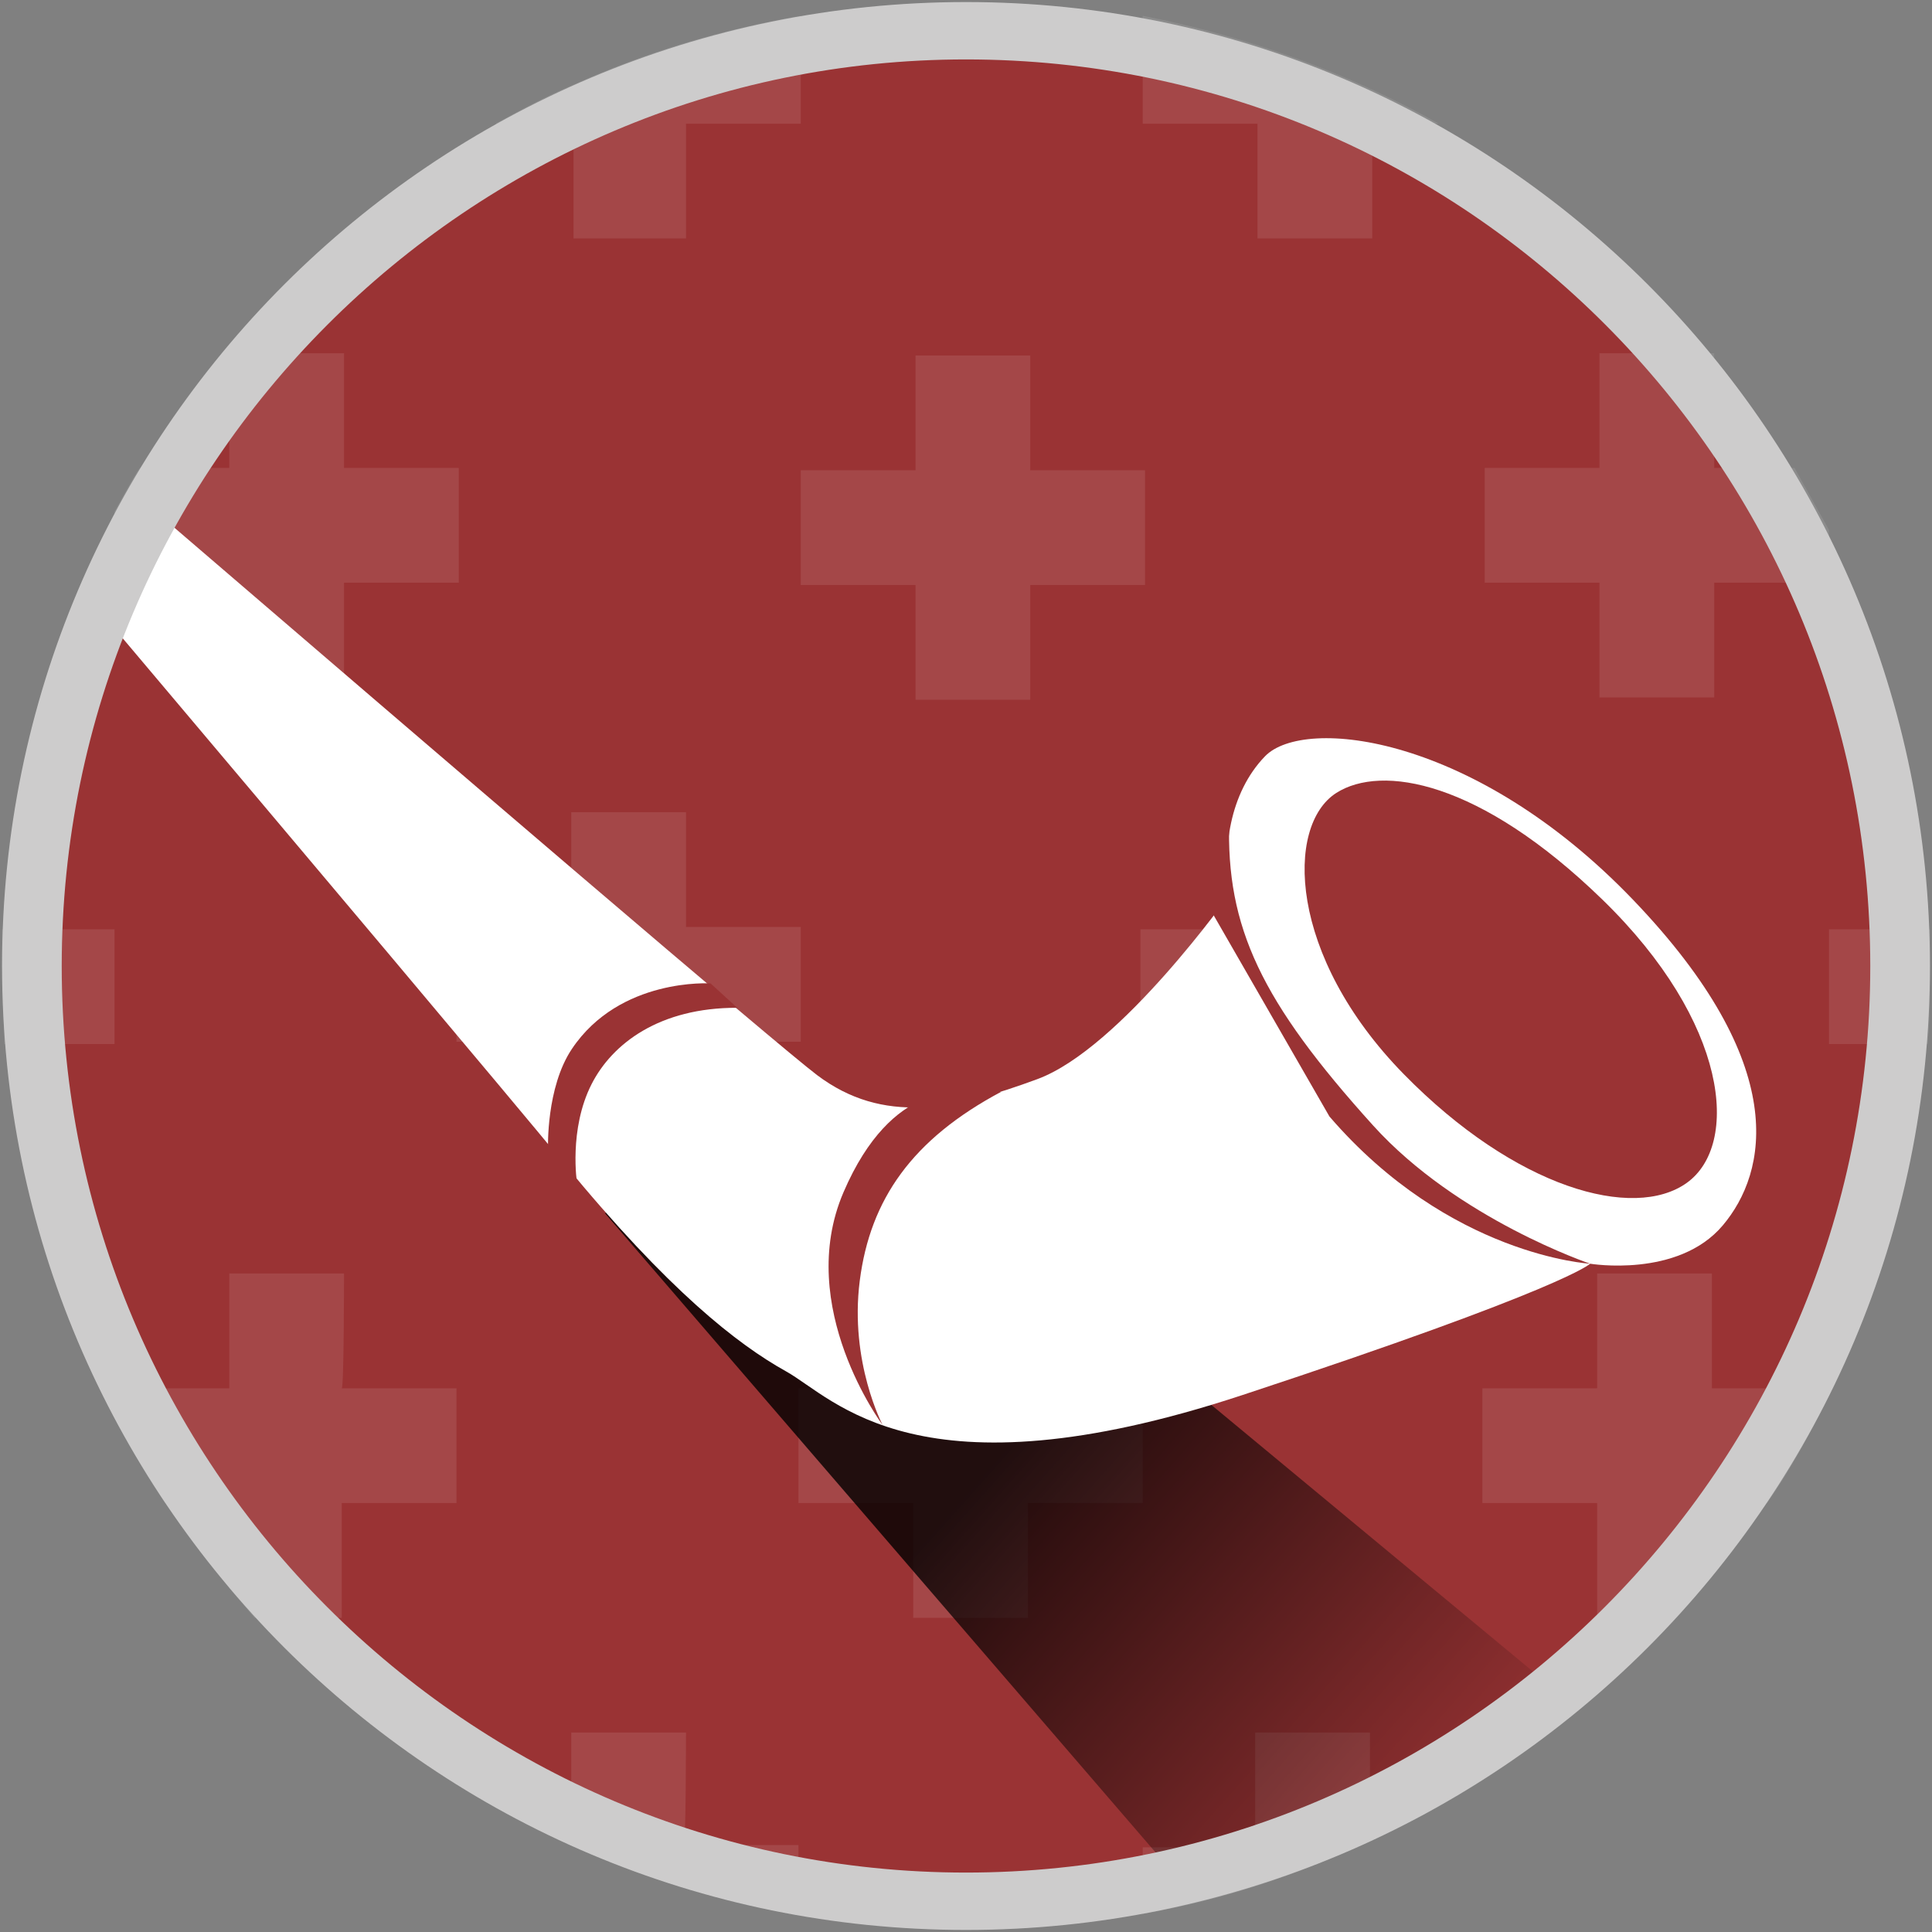
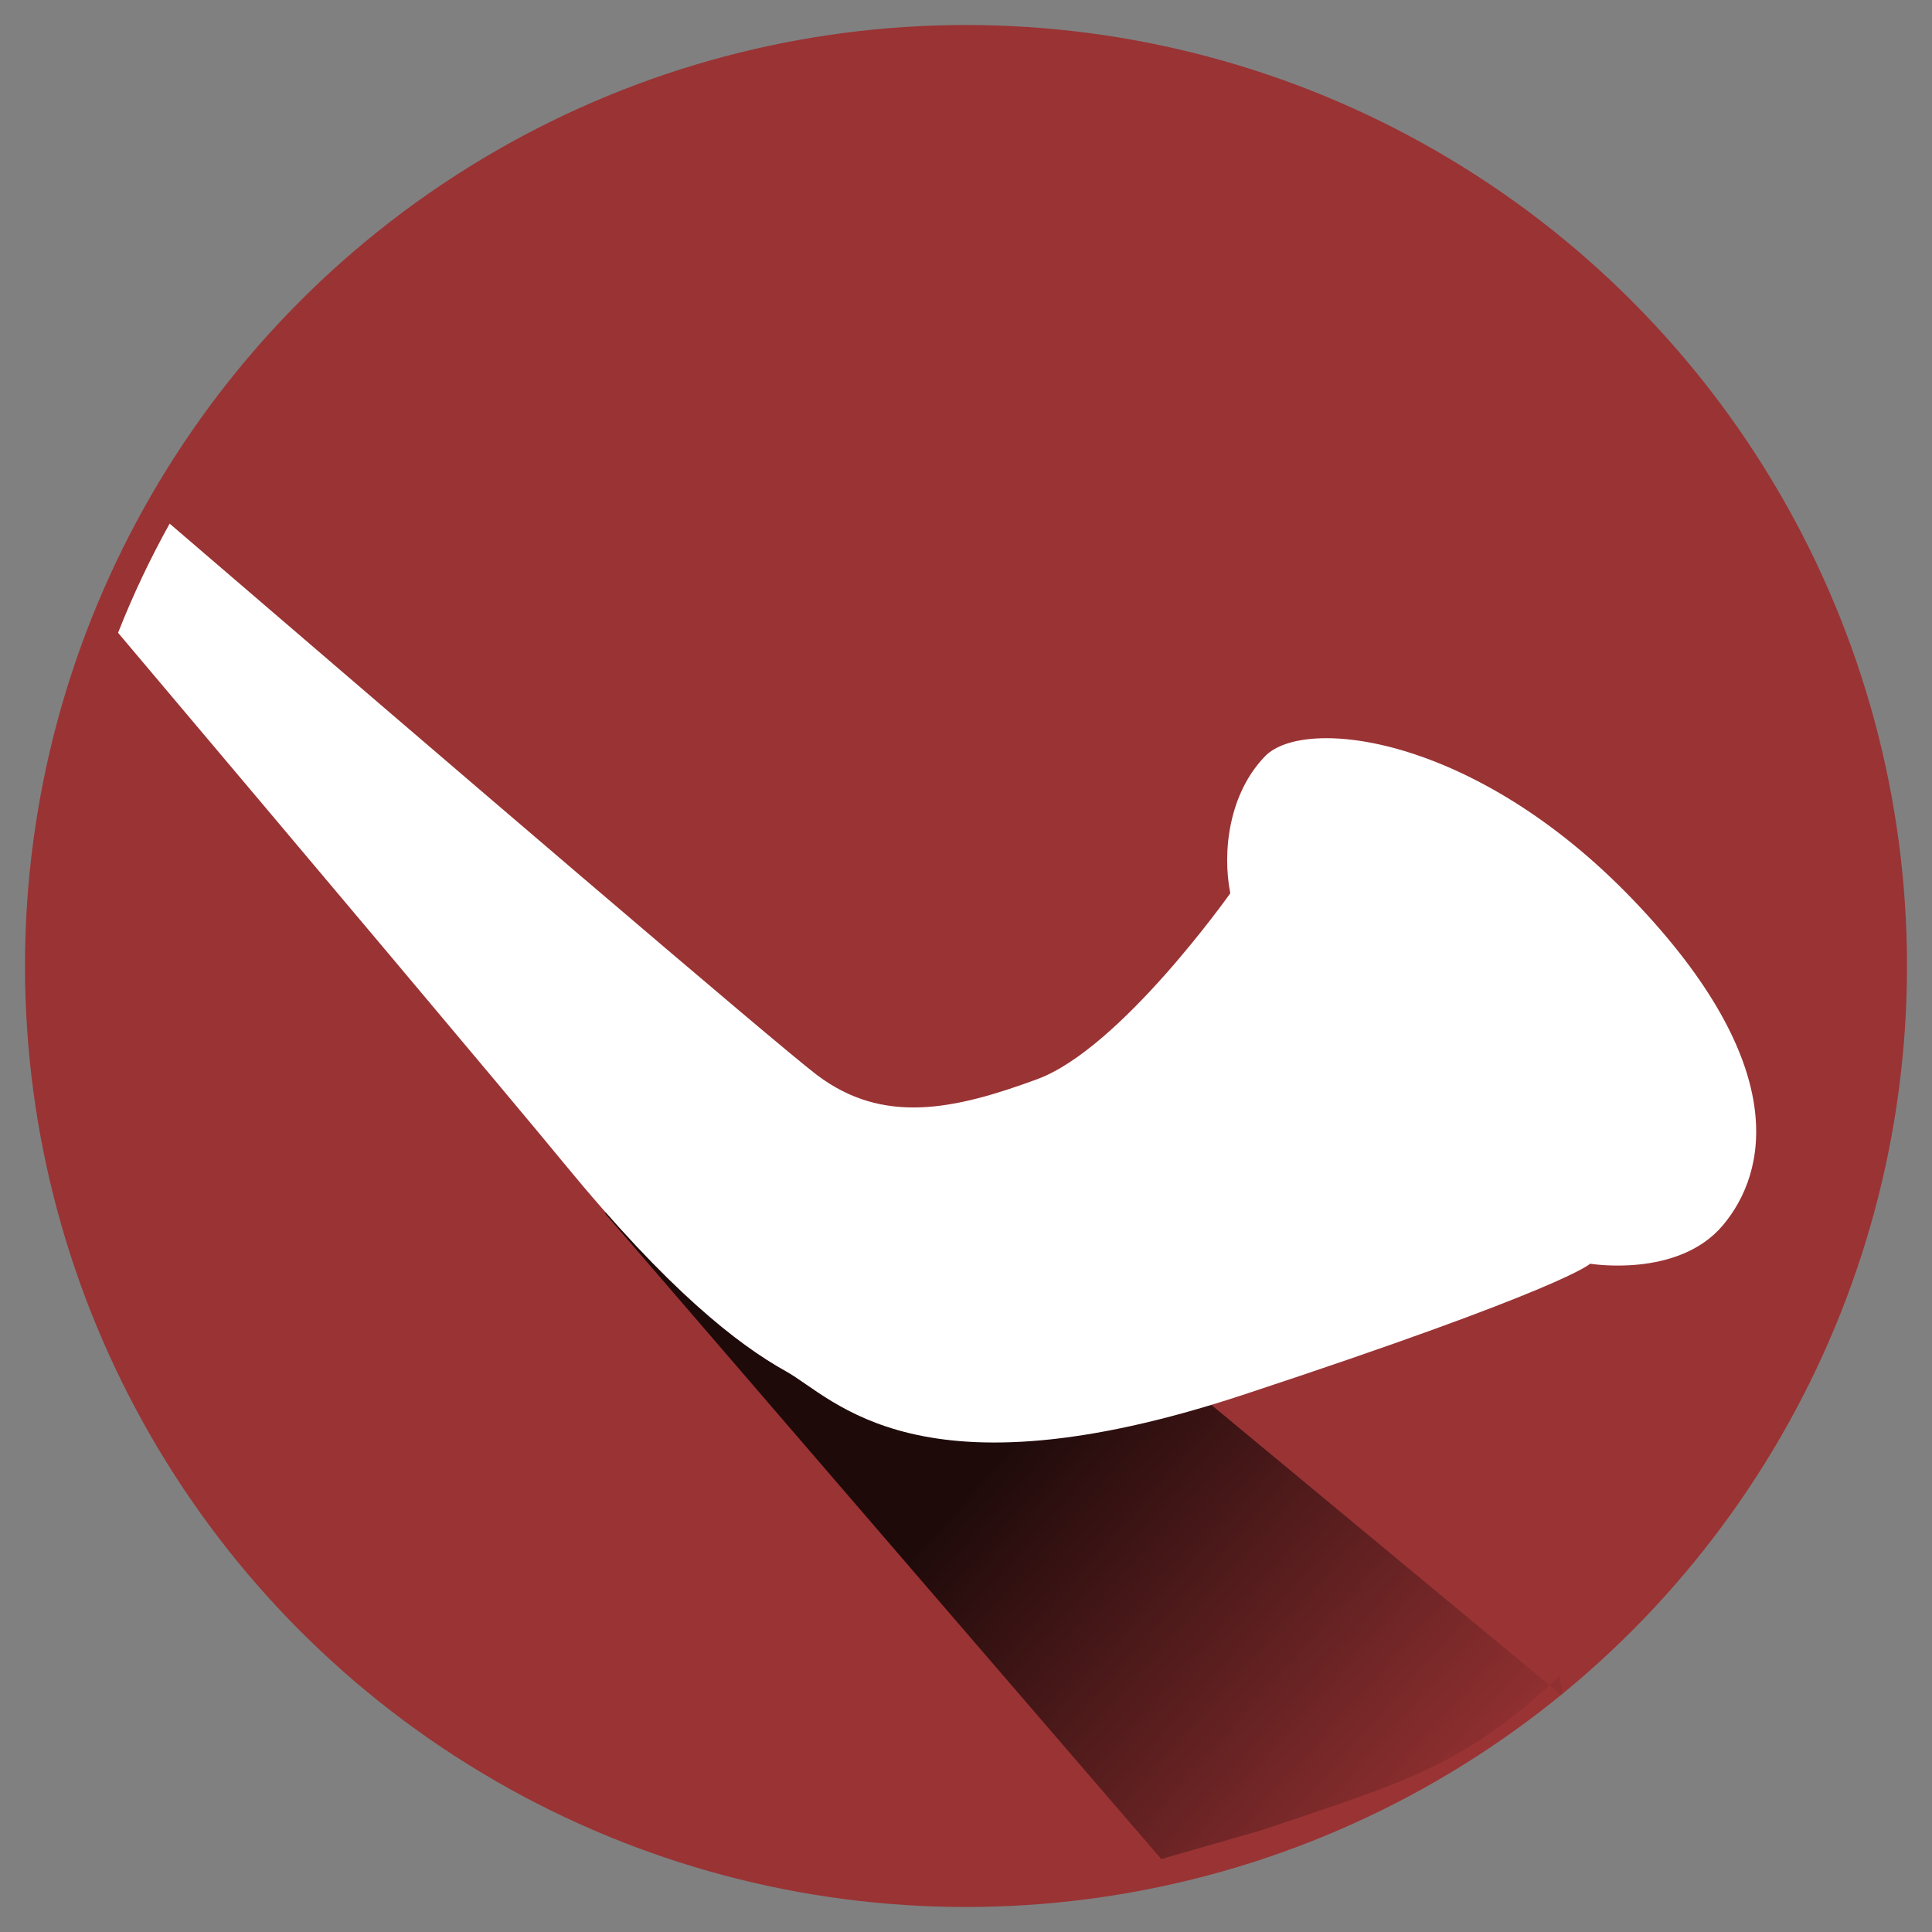
<svg xmlns="http://www.w3.org/2000/svg" width="832" height="832" viewBox="-63 363 832 832" enable-background="new -63 363 832 832">
  <rect x="-63" y="363" width="832" height="832" fill="#808080" stroke="none" />
  <ellipse fill="#9A3334" cx="353" cy="779" rx="405.233" ry="405.233" />
-   <path opacity=".1" fill="#fff" enable-background="new" d="M183 465.686h49.419v-49.419h49.419v-46.454c-34.593 5.93-67.209 15.814-97.849 29.651-11.86 4.942-22.733 10.872-33.605 16.802h33.605v49.419h-.989zm295.523 0h49.419v-49.419h28.663c-38.546-21.744-82.035-37.558-127.5-46.454v46.454h49.419v49.419zm-295.523 395.349h49.419v-49.419h49.419v-49.419h-49.419v-49.419h-49.419v49.419h-49.419v49.419h49.419v49.419zm98.837-246.105h49.419v49.419h49.419v-49.419h49.419v-49.419h-49.419v-49.419h-49.419v49.419h-49.419v49.419zm294.535 148.256h-49.419v-49.419h-49.419v49.419h-49.419v49.419h49.419v49.419h49.419v-49.419h49.419v-49.419zm49.419-99.826h49.419v-49.419h49.419v-22.732l-14.826-26.686h-34.593v-49.419h-49.419v49.419h-49.419v49.419h49.419v49.418zm142.325 99.826h-43.488v49.419h42.5c.988-10.872.988-21.744.988-33.605v-15.814zm-535.697 345.93h-49.419v48.43c30.64 13.837 64.244 23.721 97.849 29.651v-29.651h-49.419c.989.989.989-48.43.989-48.43zm196.686-148.256h-49.419v-49.419h-49.419v49.419h-49.419v49.419h49.419v49.419h49.419v-49.419h49.419v-49.419zm49.418 197.675h-49.419v28.663c34.593-5.93 67.209-16.802 97.849-31.628v-46.454h-49.419v49.419h.989zm195.698-247.093h-49.419v49.419h-49.419v49.419h49.419v49.419h33.605l15.814-17.791v-31.628h23.721c9.884-13.837 17.791-28.663 25.698-44.477v-4.942h-49.419v-49.419zm-687.907-148.256h-48.43v15.814l.988 33.605h47.442v-49.419zm49.418-99.826h49.419v-49.419h49.419v-49.419h-49.419v-49.419h-49.419v49.419h-38.546c-3.953 5.93-6.919 11.861-10.872 18.779v30.64h49.419v49.419zm49.419 248.082h-49.419v49.419h-49.419v12.849c6.919 12.849 13.837 24.709 21.744 36.57h27.674v36.57l10.872 12.849h37.558v-49.419h49.419v-49.42h-49.417c.988 0 .988-49.418.988-49.418z" />
  <linearGradient id="a" gradientUnits="userSpaceOnUse" x1="567.807" y1="1164.138" x2="369.651" y2="987.563">
    <stop offset="0" stop-color="#010202" stop-opacity="0" />
    <stop offset="1" />
  </linearGradient>
  <path opacity=".8" fill="url(#a)" enable-background="new" d="M610.091 1093.557l-350.983-290.985-61.497 83.009 239.473 277.993 43.311-12.442c55.678-19.056 86.945-26.39 128.195-66.574l1.501 8.999z" />
  <path fill="#fff" d="M678.878 890.732c19.266-22.801 29.639-69.033-38.543-140.177s-141.693-79.243-158.538-61.897c-15.406 15.864-18.586 40.723-14.982 59.018 0 0-47.187 66.788-83.064 80.033-35.878 13.245-66.433 19.739-94.896-1.737-16.652-12.565-161.474-136.656-278.795-237.476-8.398 15.086-15.832 30.784-22.213 47.01 80.455 95.324 168.942 200.35 192.1 228.549 45.006 54.803 74.745 77.929 95.557 89.509s56.705 56.3 196.355 10.259c139.651-46.041 149.921-56.617 149.921-56.617s37.832 6.327 57.098-16.474z" />
-   <path fill="#9A3334" d="M541.56 825.605c48.175 49.162 98.924 63.188 121.828 46.797s18.24-69.006-36.401-122.069c-52.879-51.352-95.098-58.24-114.517-45.862-21.992 14.02-20.865 70.156 29.09 121.134zM466.357 716.406c-1.413 45.892 13.699 77.873 61.974 131.285 36.454 40.333 93.449 59.515 93.449 59.515s-60.515-3.283-112.272-63.409l-49.851-86.634" />
-   <path fill="#9A3334" d="M368.193 833.149c-38.275 20.369-56.453 46.282-60.943 81.377-4.49 35.095 9.877 62.199 9.877 62.199s-38.069-50.943-16.898-100.253c21.171-49.309 51.505-42.456 51.505-42.456l16.459-.867zM254.5 797c-33.465-.097-53.846 15.375-62.752 32.896-9.931 19.537-6.248 42.604-6.248 42.604l-12.5-15s-.881-26.154 10.29-42.805c20.66-30.797 59.71-28.195 59.71-28.195l11.5 10.5z" />
  <linearGradient id="b" gradientUnits="userSpaceOnUse" x1="941.837" y1="757.758" x2="941.837" y2="757.758">
    <stop offset="0" stop-color="#010202" stop-opacity="0" />
    <stop offset="1" />
  </linearGradient>
-   <path fill="url(#b)" d="M941.836 757.758" />
-   <path fill="#CDCCCC" d="M353 388.593c215.465 0 389.419 174.942 389.419 390.407s-174.942 390.407-389.419 390.407-389.419-174.942-389.419-390.407 174.942-390.407 389.419-390.407m0-24.709c-229.302 0-415.116 185.814-415.116 415.116s185.814 415.116 415.116 415.116 415.116-185.814 415.116-415.116-185.814-415.116-415.116-415.116z" />
</svg>